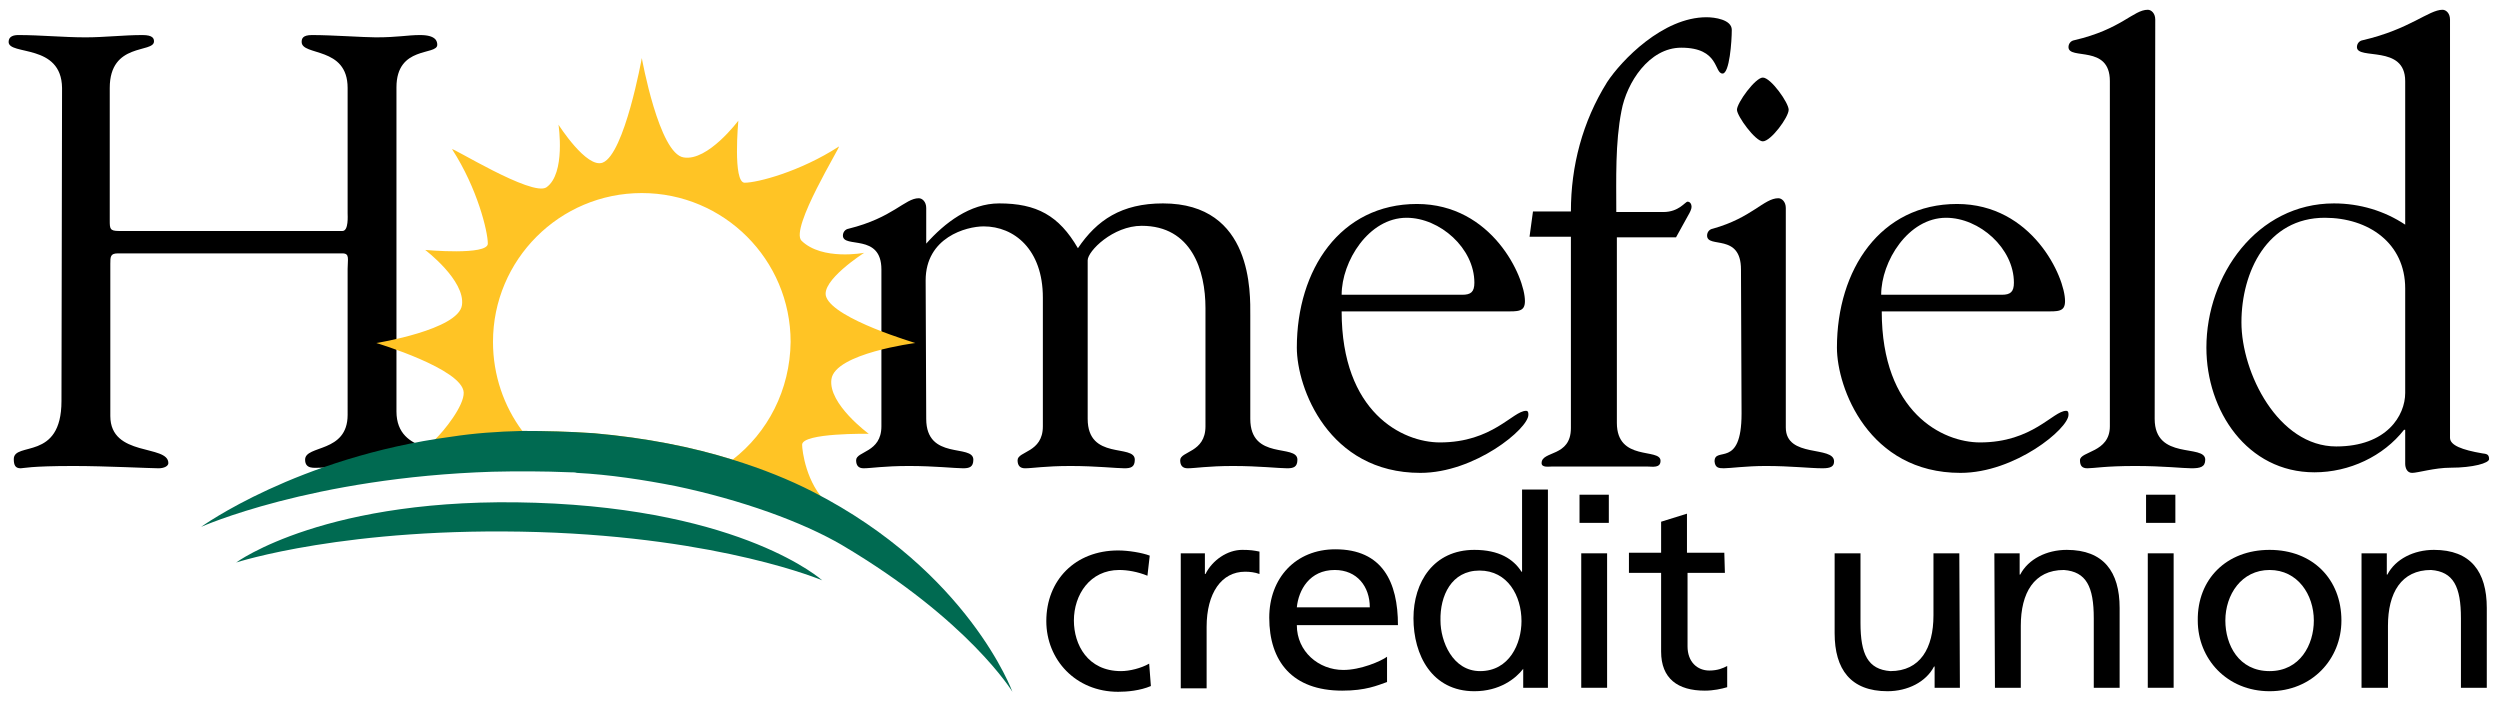
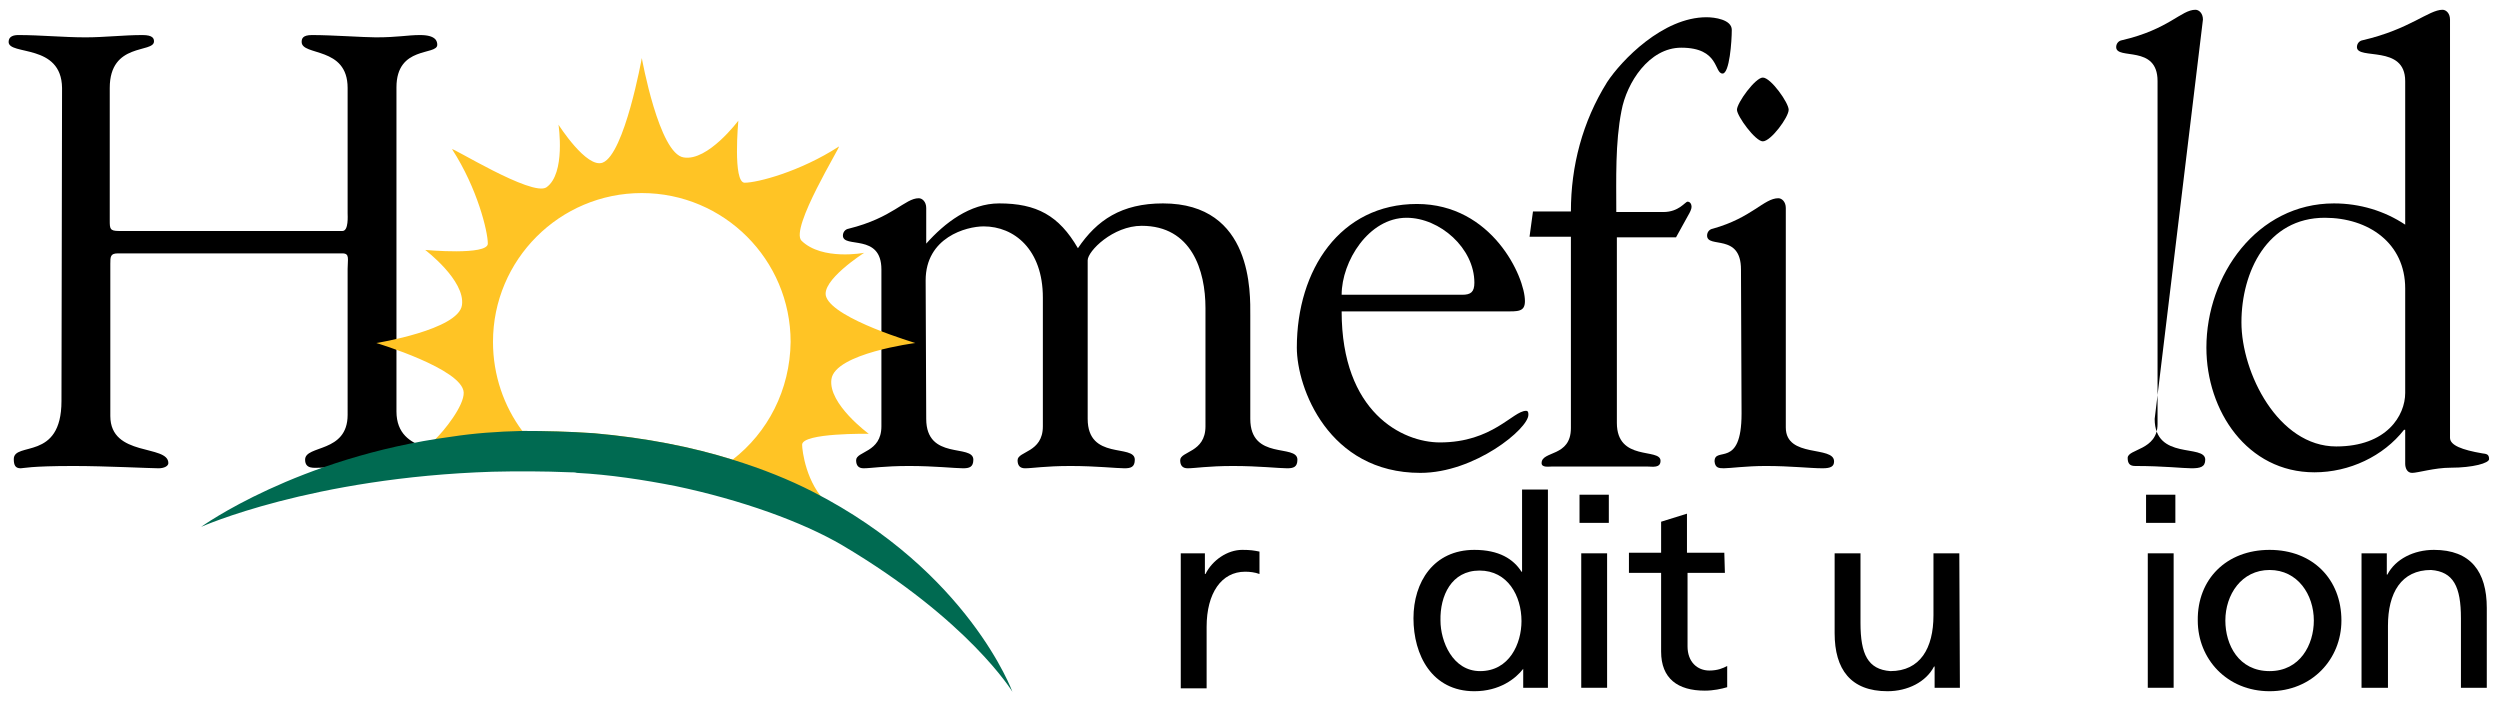
<svg xmlns="http://www.w3.org/2000/svg" version="1.1" id="Layer_1" x="0px" y="0px" viewBox="0 0 435.1 122.2" style="enable-background:new 0 0 435.1 122.2;" xml:space="preserve">
  <style type="text/css">
	.st0{fill:none;}
	.st1{fill:#006A51;}
	.st2{fill:#FFC425;}
</style>
  <path d="M10.8,15.3c-0.1-7.8-9.3-5.6-9.3-8c0-1,0.9-1.2,1.7-1.2c3.9,0,7.8,0.4,11.7,0.4c3.3,0,6.6-0.4,9.9-0.4c1.8,0,2,0.6,2,1.1  c0,2.1-7.7,0.1-7.7,8.1v23c0,1.5,0,1.9,1.6,1.9h38.9c1.1,0,0.9-2.7,0.9-3.1V15.3c0-7.3-8-5.5-8-8c0-0.6,0.2-1.2,1.8-1.2  c3.5,0,9,0.4,11.1,0.4c3.9,0,5.5-0.4,7.7-0.4c2.8,0,3,1.1,3,1.7c0,1.9-7.1,0.1-7.1,7.4v56.4c0,7.8,9.7,5.9,9.7,8.5  c0,0.3-0.4,1.3-1.2,1.3c-2.9,0-6.2-0.4-10-0.4c-6.8,0-9.8,0.4-11.8,0.4c-1,0-2.6,0.3-2.6-1.4c0-2.6,7.4-1.1,7.4-7.8V46.8  c0-1.7,0.4-2.7-0.9-2.7H20.5c-1.3,0-1.3,0.6-1.3,1.8v26.5c0,7.2,10.1,4.9,10.1,8.2c0,0.5-0.7,0.9-1.7,0.9c-1.4,0-9.2-0.4-14.8-0.4  c-7.6,0-8.7,0.4-9.2,0.4c-0.9,0-1.2-0.5-1.2-1.6c0-3.1,8.3,0.4,8.3-10.1" />
  <path d="M161.2,72.9c0,7.3,8.2,4.3,8.2,7.1c0,1.3-0.7,1.5-1.8,1.5c-1.4,0-4.9-0.4-9.4-0.4c-4.4,0-6.6,0.4-7.9,0.4  c-0.9,0-1.3-0.5-1.3-1.4c0-1.6,4.4-1.3,4.4-5.9V46.9c0-6.4-6.7-3.6-6.7-5.9c0-0.6,0.4-1.1,1-1.2c7.7-1.9,9.8-5.3,12.2-5.3  c0.6,0,1.3,0.6,1.3,1.7v6.2c3.2-3.6,7.6-7,12.7-7c6.5,0,10.4,2.1,13.7,7.8c3.3-4.9,7.6-7.8,14.8-7.8c15.7,0,15.2,15.7,15.2,19.5v18  c0,7.3,8.2,4.3,8.2,7.1c0,1.3-0.7,1.5-1.8,1.5c-1.4,0-4.9-0.4-9.4-0.4c-4.4,0-6.6,0.4-7.9,0.4c-0.9,0-1.3-0.5-1.3-1.4  c0-1.6,4.4-1.3,4.4-5.9V53.6c0-6.5-2.4-14.3-11.1-14.3c-5,0-9.4,4.4-9.4,6v27.6c0,7.3,8.2,4.3,8.2,7.1c0,1.3-0.7,1.5-1.8,1.5  c-1.4,0-4.9-0.4-9.4-0.4c-4.4,0-6.6,0.4-7.9,0.4c-0.9,0-1.3-0.5-1.3-1.4c0-1.6,4.4-1.3,4.4-5.9V51.8c0-8.4-5-12.4-10.3-12.4  c-3,0-10.1,1.9-10.1,9.4" />
  <path d="M233.5,54.2c0,17.6,10.6,22.8,17.1,22.8c9.2,0,12.7-5.5,15-5.5c0.4,0,0.4,0.4,0.4,0.7c0,2.4-9.3,10.1-18.8,10.1  c-16,0-21.5-14.8-21.5-21.8c0-13.6,7.6-25,20.9-25c13.1,0,18.8,12.7,18.8,16.9c0,1.9-1.2,1.8-3.6,1.8 M254.5,51.3  c1.5,0,2.1-0.5,2.1-2.1c0-6-6-11.3-11.8-11.3c-6.6,0-11.3,7.6-11.3,13.4H254.5z" />
  <path d="M273.4,36.8c0-7.9,2-15.6,6.3-22.5C282.2,10.5,289.4,3,297,3c1.4,0,4.4,0.4,4.4,2.2c0,2-0.4,7.6-1.6,7.6  c-1.5,0-0.5-4.5-7.2-4.5c-5.6,0-9.5,6.1-10.4,11c-1.1,5.6-0.9,11.8-0.9,17.6h8.2c2.7,0,3.8-1.8,4.2-1.8c0.5,0,0.7,0.5,0.7,0.9  c0,0.4-0.3,1-0.6,1.5l-2.1,3.8h-10.3v32.3c0,6.8,7.6,4.3,7.6,6.6c0,1.3-1.4,1-2.2,1H270c-0.5,0-1.7,0.2-1.7-0.6c0-2.2,5.1-1,5.1-6.1  V41.2h-7.2l0.6-4.4" />
  <path d="M303,46.9c0-6.4-5.9-3.6-5.9-5.9c0-0.6,0.4-1.1,1-1.2c6.8-1.9,8.9-5.3,11.4-5.3c0.6,0,1.3,0.6,1.3,1.7v38.2  c0,5.4,8.4,3.1,8.4,5.9c0,0.9-0.6,1.2-2,1.2c-2.2,0-5.5-0.4-9.9-0.4c-3.4,0-6.2,0.4-7.3,0.4c-0.9,0-1.5-0.1-1.6-1.2  c0-2.7,4.7,1.4,4.7-8.3 M311.3,19.1c0,1.3-3.1,5.5-4.5,5.5c-1.3,0-4.5-4.4-4.5-5.5c0-1.2,3.2-5.6,4.5-5.6  C308.2,13.5,311.3,17.9,311.3,19.1z" />
-   <path d="M327.5,54.2c0,17.6,10.6,22.8,17.1,22.8c9.2,0,12.7-5.5,15-5.5c0.4,0,0.4,0.4,0.4,0.7c0,2.4-9.3,10.1-18.8,10.1  c-16,0-21.5-14.8-21.5-21.8c0-13.6,7.6-25,20.9-25c13.1,0,18.8,12.7,18.8,16.9c0,1.9-1.2,1.8-3.6,1.8 M348.4,51.3  c1.5,0,2.1-0.5,2.1-2.1c0-6-6-11.3-11.8-11.3c-6.6,0-11.3,7.6-11.3,13.4H348.4z" />
-   <path d="M375,72.9c0,7.3,8.8,4.3,8.8,7.1c0,1.3-0.9,1.5-2.4,1.5c-1.5,0-4.8-0.4-9.8-0.4c-5.2,0-7.2,0.4-8.3,0.4  c-0.9,0-1.3-0.4-1.3-1.4c0-1.6,5.2-1.3,5.2-5.9V14.1c0-6.4-7.2-3.6-7.2-5.9c0-0.6,0.4-1.1,1-1.2c8.2-1.9,10.3-5.3,12.8-5.3  c0.6,0,1.3,0.6,1.3,1.7" />
+   <path d="M375,72.9c0,7.3,8.8,4.3,8.8,7.1c0,1.3-0.9,1.5-2.4,1.5c-1.5,0-4.8-0.4-9.8-0.4c-0.9,0-1.3-0.4-1.3-1.4c0-1.6,5.2-1.3,5.2-5.9V14.1c0-6.4-7.2-3.6-7.2-5.9c0-0.6,0.4-1.1,1-1.2c8.2-1.9,10.3-5.3,12.8-5.3  c0.6,0,1.3,0.6,1.3,1.7" />
  <path d="M418.6,14.1c0-6.4-8.4-3.6-8.4-5.9c0-0.6,0.4-1.1,1-1.2c8.2-1.9,11.5-5.3,13.9-5.3c0.6,0,1.3,0.6,1.3,1.7v72.8  c0,1.3,2.1,2.1,5.6,2.7c0.7,0.1,1.2,0.1,1.2,1c0,0.7-2.8,1.5-6.7,1.5c-2.8,0-5.7,0.9-6.7,0.9c-0.9,0-1.2-0.9-1.2-1.6v-5.9h-0.2  c-3.6,4.6-9.5,7.4-15.6,7.4c-11.7,0-18.8-10.7-18.8-21.7c0-12.6,8.8-25.1,22.2-25.1c4.5,0,8.8,1.3,12.4,3.7 M418.6,50.2  c0-7.9-6.4-12.3-14-12.3c-10,0-14.5,9.4-14.5,18.2c0,8.8,6.4,21.6,16.5,21.6c8.8,0,12-5.4,12-9.3V50.2z" />
-   <path d="M199.7,100.2c-1.7-0.7-3.5-1-4.9-1c-5.1,0-7.9,4.3-7.9,8.8c0,4.2,2.4,8.8,8.2,8.8c1.5,0,3.5-0.5,4.9-1.3l0.3,3.9  c-1.9,0.8-4.1,1-5.7,1c-7.4,0-12.5-5.6-12.5-12.3c0-7.1,5-12.3,12.5-12.3c1.8,0,4.2,0.4,5.5,0.9" />
  <path d="M205.5,96.3h4.2v3.6h0.1c1.2-2.4,3.8-4.2,6.4-4.2c1.4,0,2,0.1,3,0.3v3.9c-0.8-0.3-1.7-0.4-2.5-0.4c-4.1,0-6.7,3.7-6.7,9.6  v10.7h-4.5" />
-   <path d="M241.4,118.7c-1.7,0.6-3.7,1.5-7.8,1.5c-8.7,0-12.7-5.1-12.7-12.7c0-6.9,4.6-11.9,11.5-11.9c8.2,0,10.9,5.7,10.9,13.2h-17.6  c0,4.6,3.8,7.8,8.1,7.8c3,0,6.5-1.5,7.6-2.3 M238.4,105.7c0-3.6-2.2-6.5-6.1-6.5c-4.4,0-6.3,3.5-6.6,6.5H238.4z" />
  <path d="M265.1,116.4L265.1,116.4c-1.3,1.7-4.1,3.9-8.5,3.9c-7.4,0-10.6-6.3-10.6-12.7c0-6.3,3.5-11.9,10.6-11.9  c4.3,0,6.8,1.6,8.2,3.8h0.1V85.2h4.5v34.5h-4.3 M257.6,116.8c5.1,0,7.2-4.8,7.2-8.7c0-4.4-2.4-8.8-7.3-8.8c-4.9,0-6.9,4.4-6.8,8.7  C250.7,111.6,252.8,116.8,257.6,116.8z" />
  <path d="M280,91h-5.1v-4.9h5.1 M275.2,96.3h4.5v23.4h-4.5V96.3z" />
  <path d="M300.2,99.7h-6.5v12.8c0,2.7,1.7,4.2,3.8,4.2c1.4,0,2.4-0.4,3.1-0.8v3.7c-1,0.3-2.4,0.6-3.9,0.6c-4.7,0-7.6-2.1-7.6-6.8  V99.7h-5.6v-3.5h5.6v-5.4l4.5-1.4v6.8h6.5" />
  <path d="M341.1,119.7h-4.4V116h-0.1c-1.4,2.7-4.6,4.3-8.1,4.3c-6.4,0-9.2-3.8-9.2-10.1V96.3h4.5v12.1c0,5.5,1.3,8.1,5.2,8.4  c5.2,0,7.5-4,7.5-9.7V96.3h4.5" />
-   <path d="M347.1,96.3h4.4v3.7h0.1c1.4-2.7,4.6-4.3,8.1-4.3c6.4,0,9.2,3.8,9.2,10.1v13.9h-4.5v-12.1c0-5.5-1.3-8.1-5.2-8.4  c-5.2,0-7.5,4-7.5,9.7v10.8h-4.5" />
  <path d="M378.6,91h-5.1v-4.9h5.1 M373.8,96.3h4.5v23.4h-4.5V96.3z" />
  <path d="M395,95.7c7.5,0,12.5,5.1,12.5,12.3c0,6.7-5.1,12.3-12.5,12.3c-7.4,0-12.5-5.6-12.5-12.3C382.4,100.8,387.5,95.7,395,95.7   M395,116.8c5.3,0,7.7-4.6,7.7-8.8c0-4.5-2.8-8.8-7.7-8.8c-4.9,0-7.7,4.3-7.7,8.8C387.3,112.2,389.6,116.8,395,116.8z" />
  <path d="M411,96.3h4.4v3.7h0.1c1.4-2.7,4.6-4.3,8.1-4.3c6.4,0,9.2,3.8,9.2,10.1v13.9h-4.5v-12.1c0-5.5-1.3-8.1-5.2-8.4  c-5.2,0-7.5,4-7.5,9.7v10.8H411" />
  <rect x="1.6" y="1.8" class="st0" width="431.5" height="388.2" />
-   <path class="st1" d="M41.1,97.9c0,0,15.7-11.6,52.1-10.4c36.3,1.2,49.9,13.5,49.9,13.5s-17.4-7.4-49.4-8.4  C60.4,91.6,41.1,97.9,41.1,97.9" />
  <path class="st2" d="M159.3,59.7L159.3,59.7c0.1,0-14-4.1-15.5-8c-1.1-2.8,6.6-7.7,6.6-7.7s-7.3,1.4-10.9-2.1  c-2.1-2.1,7-16.7,6.5-16.4c-6.8,4.4-14.2,6.3-16.4,6.3c-2.1,0-1.1-10.8-1.1-10.8s-5.3,7.1-9.5,6.4c-4.3-0.6-7.3-17.3-7.3-17.3  s-3,16.7-6.8,18.2c-2.8,1.1-7.7-6.6-7.7-6.6s1.3,8.5-2.1,10.9c-2.5,1.7-16.9-7.3-16.4-6.6c4.4,6.8,6.2,14.3,6.2,16.4  c0,2.1-10.9,1.1-10.9,1.1s7,5.3,6.4,9.6c-0.6,4.3-14.9,6.6-14.9,6.6s15,4.5,15.2,8.6c0.1,2.3-3.4,6.7-5.1,8.3c7.5-1,19.9,1.2,28.8,2  c15.8,1.4,30,4.2,39.6,9c-3.7-3.4-4.4-9.2-4.4-10.2c0-2.1,11.6-1.9,11.6-1.9s-7.1-5.2-6.5-9.5C145.3,61.5,159.3,59.7,159.3,59.7z   M127.5,80c-7-2.2-15.1-3.8-24.1-4.6C99,75.1,94.9,75,90.9,75c-3.2-4.3-5.1-9.7-5.1-15.5c0-14.3,11.6-25.9,25.9-25.9  s25.9,11.6,25.9,25.9C137.5,67.9,133.6,75.3,127.5,80z" />
  <path class="st1" d="M141.5,85.6c-4.1-2.1-8.8-4-14-5.6c-7-2.2-15.1-3.8-24.1-4.6C99,75.1,94.9,75,90.9,75c-4.3,0.1-8.4,0.4-12.3,1  C51.7,79.6,35,91.7,35,91.7s19.2-8.6,50.7-9.6c4.3-0.1,8.8-0.1,13.6,0.1c0.4,0,0.8,0,1.1,0.1c5.7,0.3,11.6,1.2,17.2,2.3  c11.4,2.4,22,6.2,29,10.3c22.1,13.1,29.6,25.5,29.6,25.5S168.6,99.5,141.5,85.6z" />
</svg>